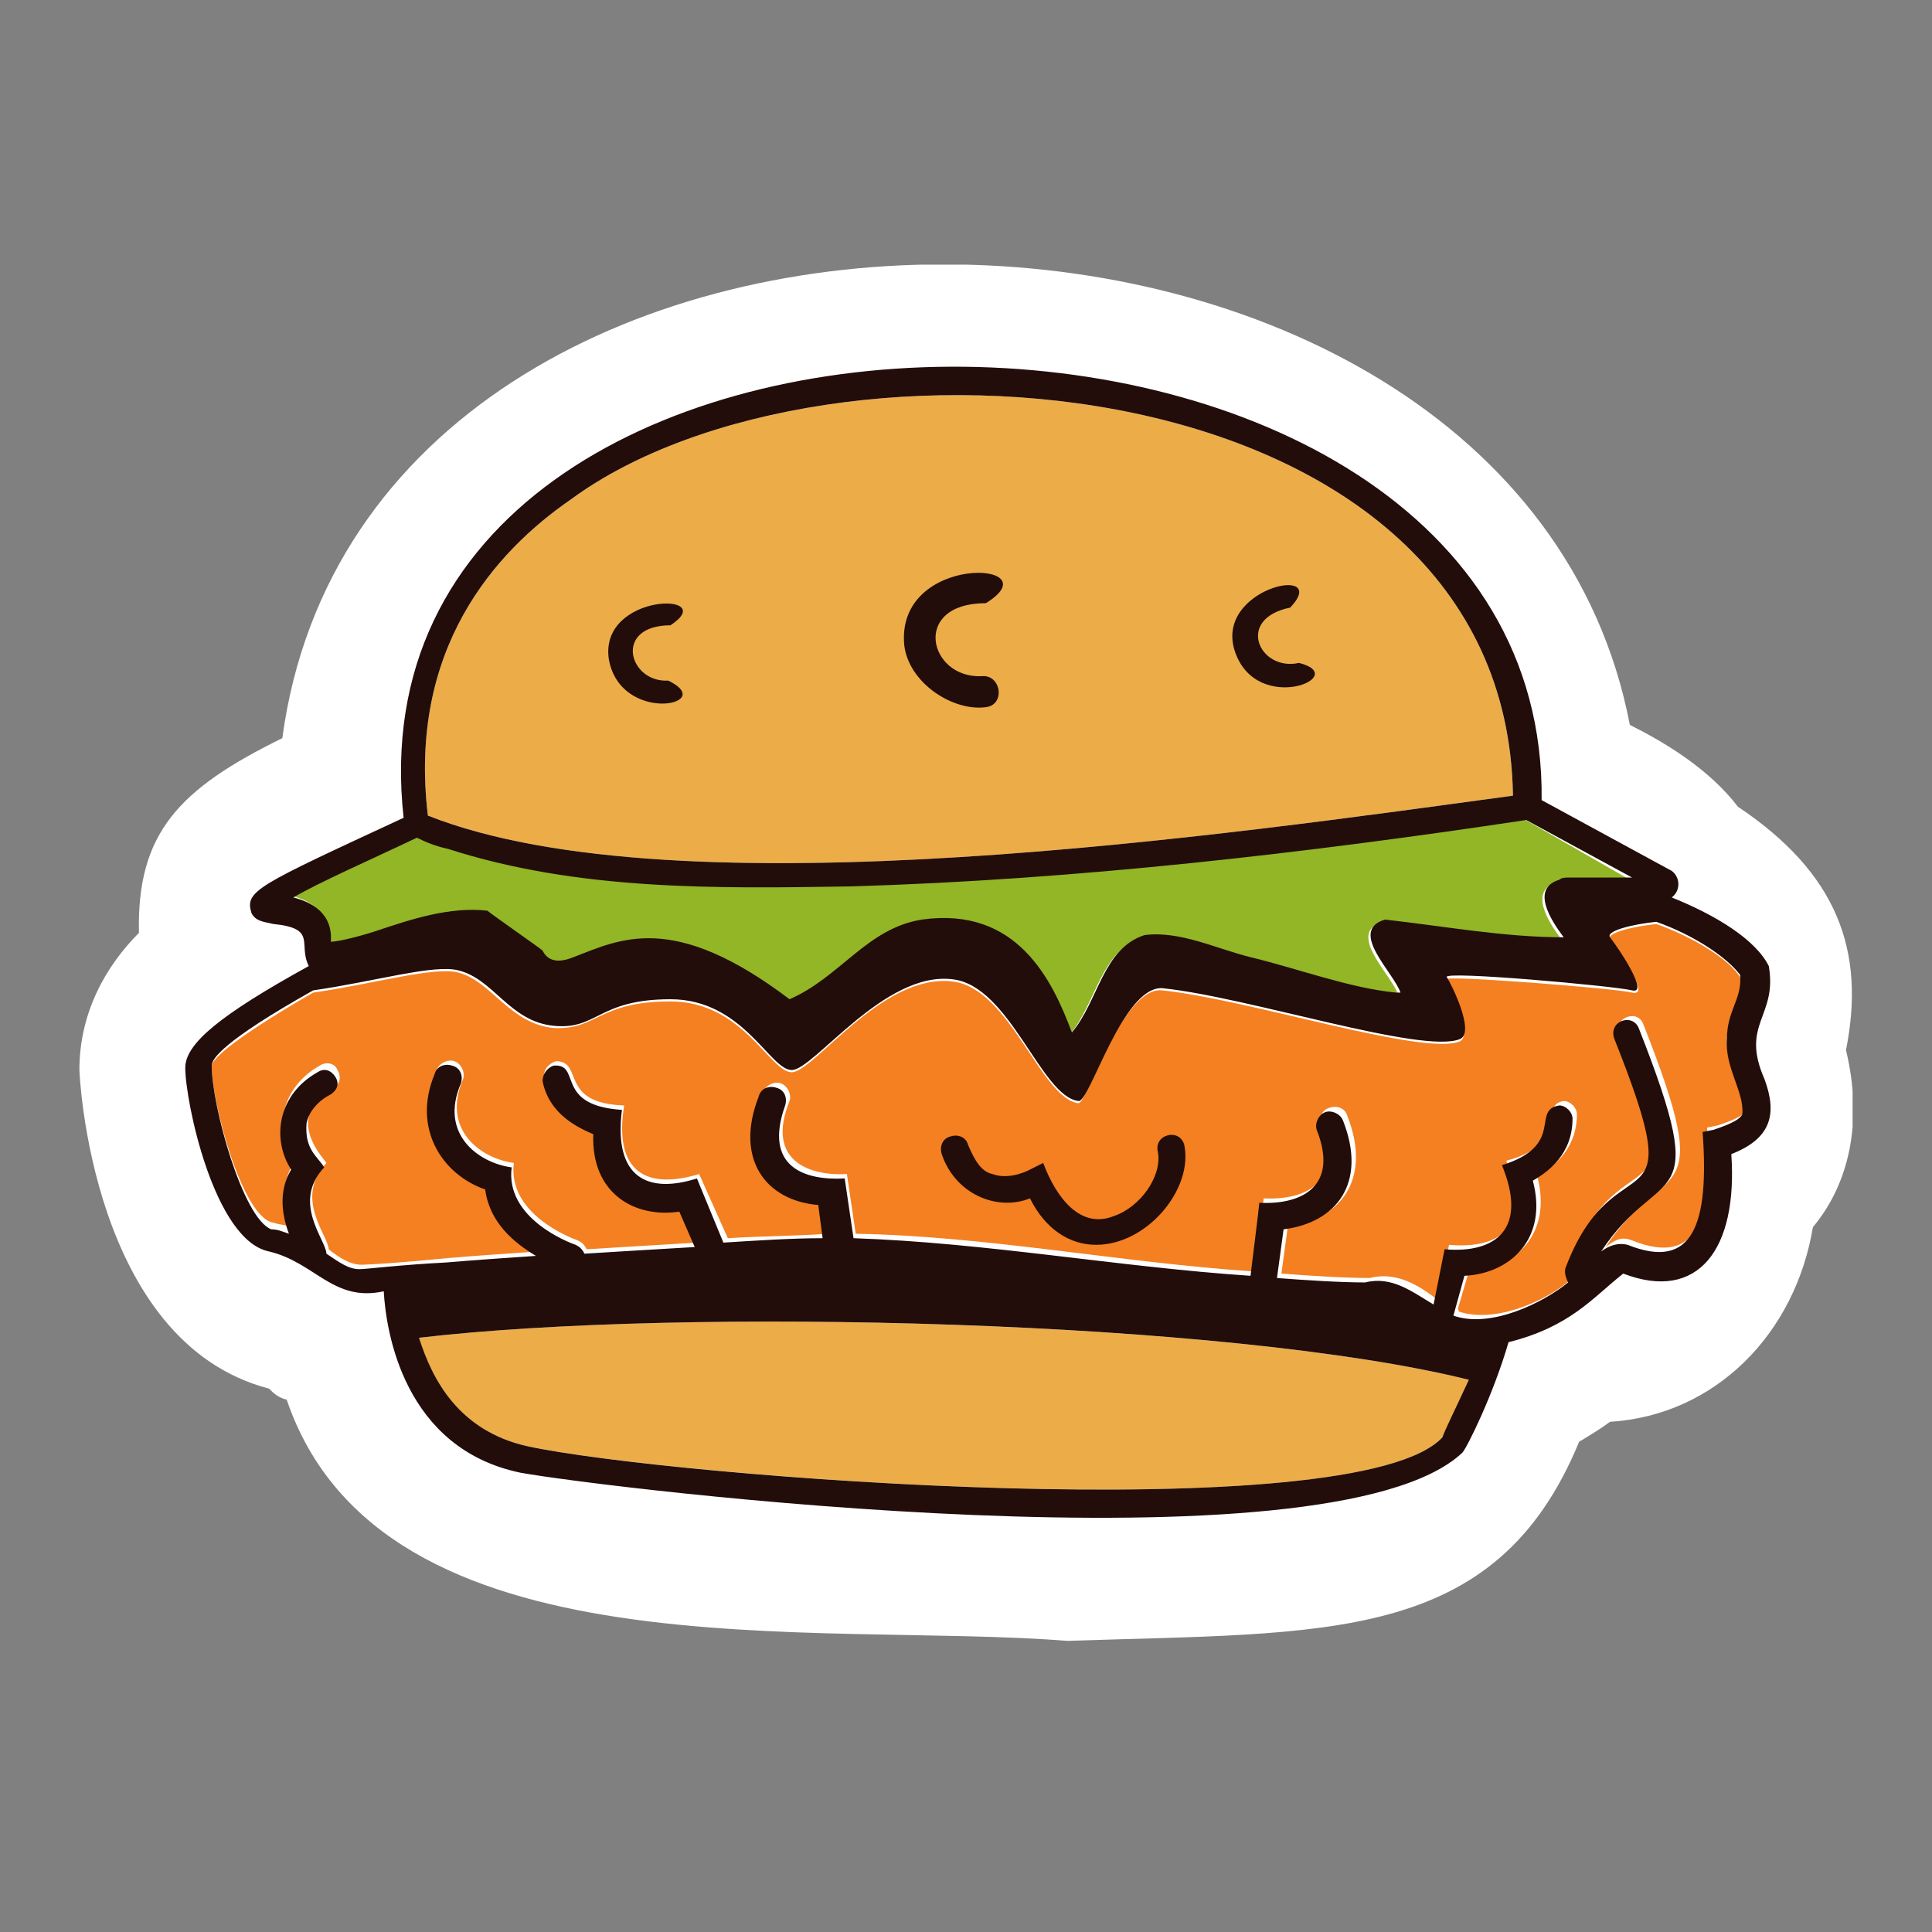
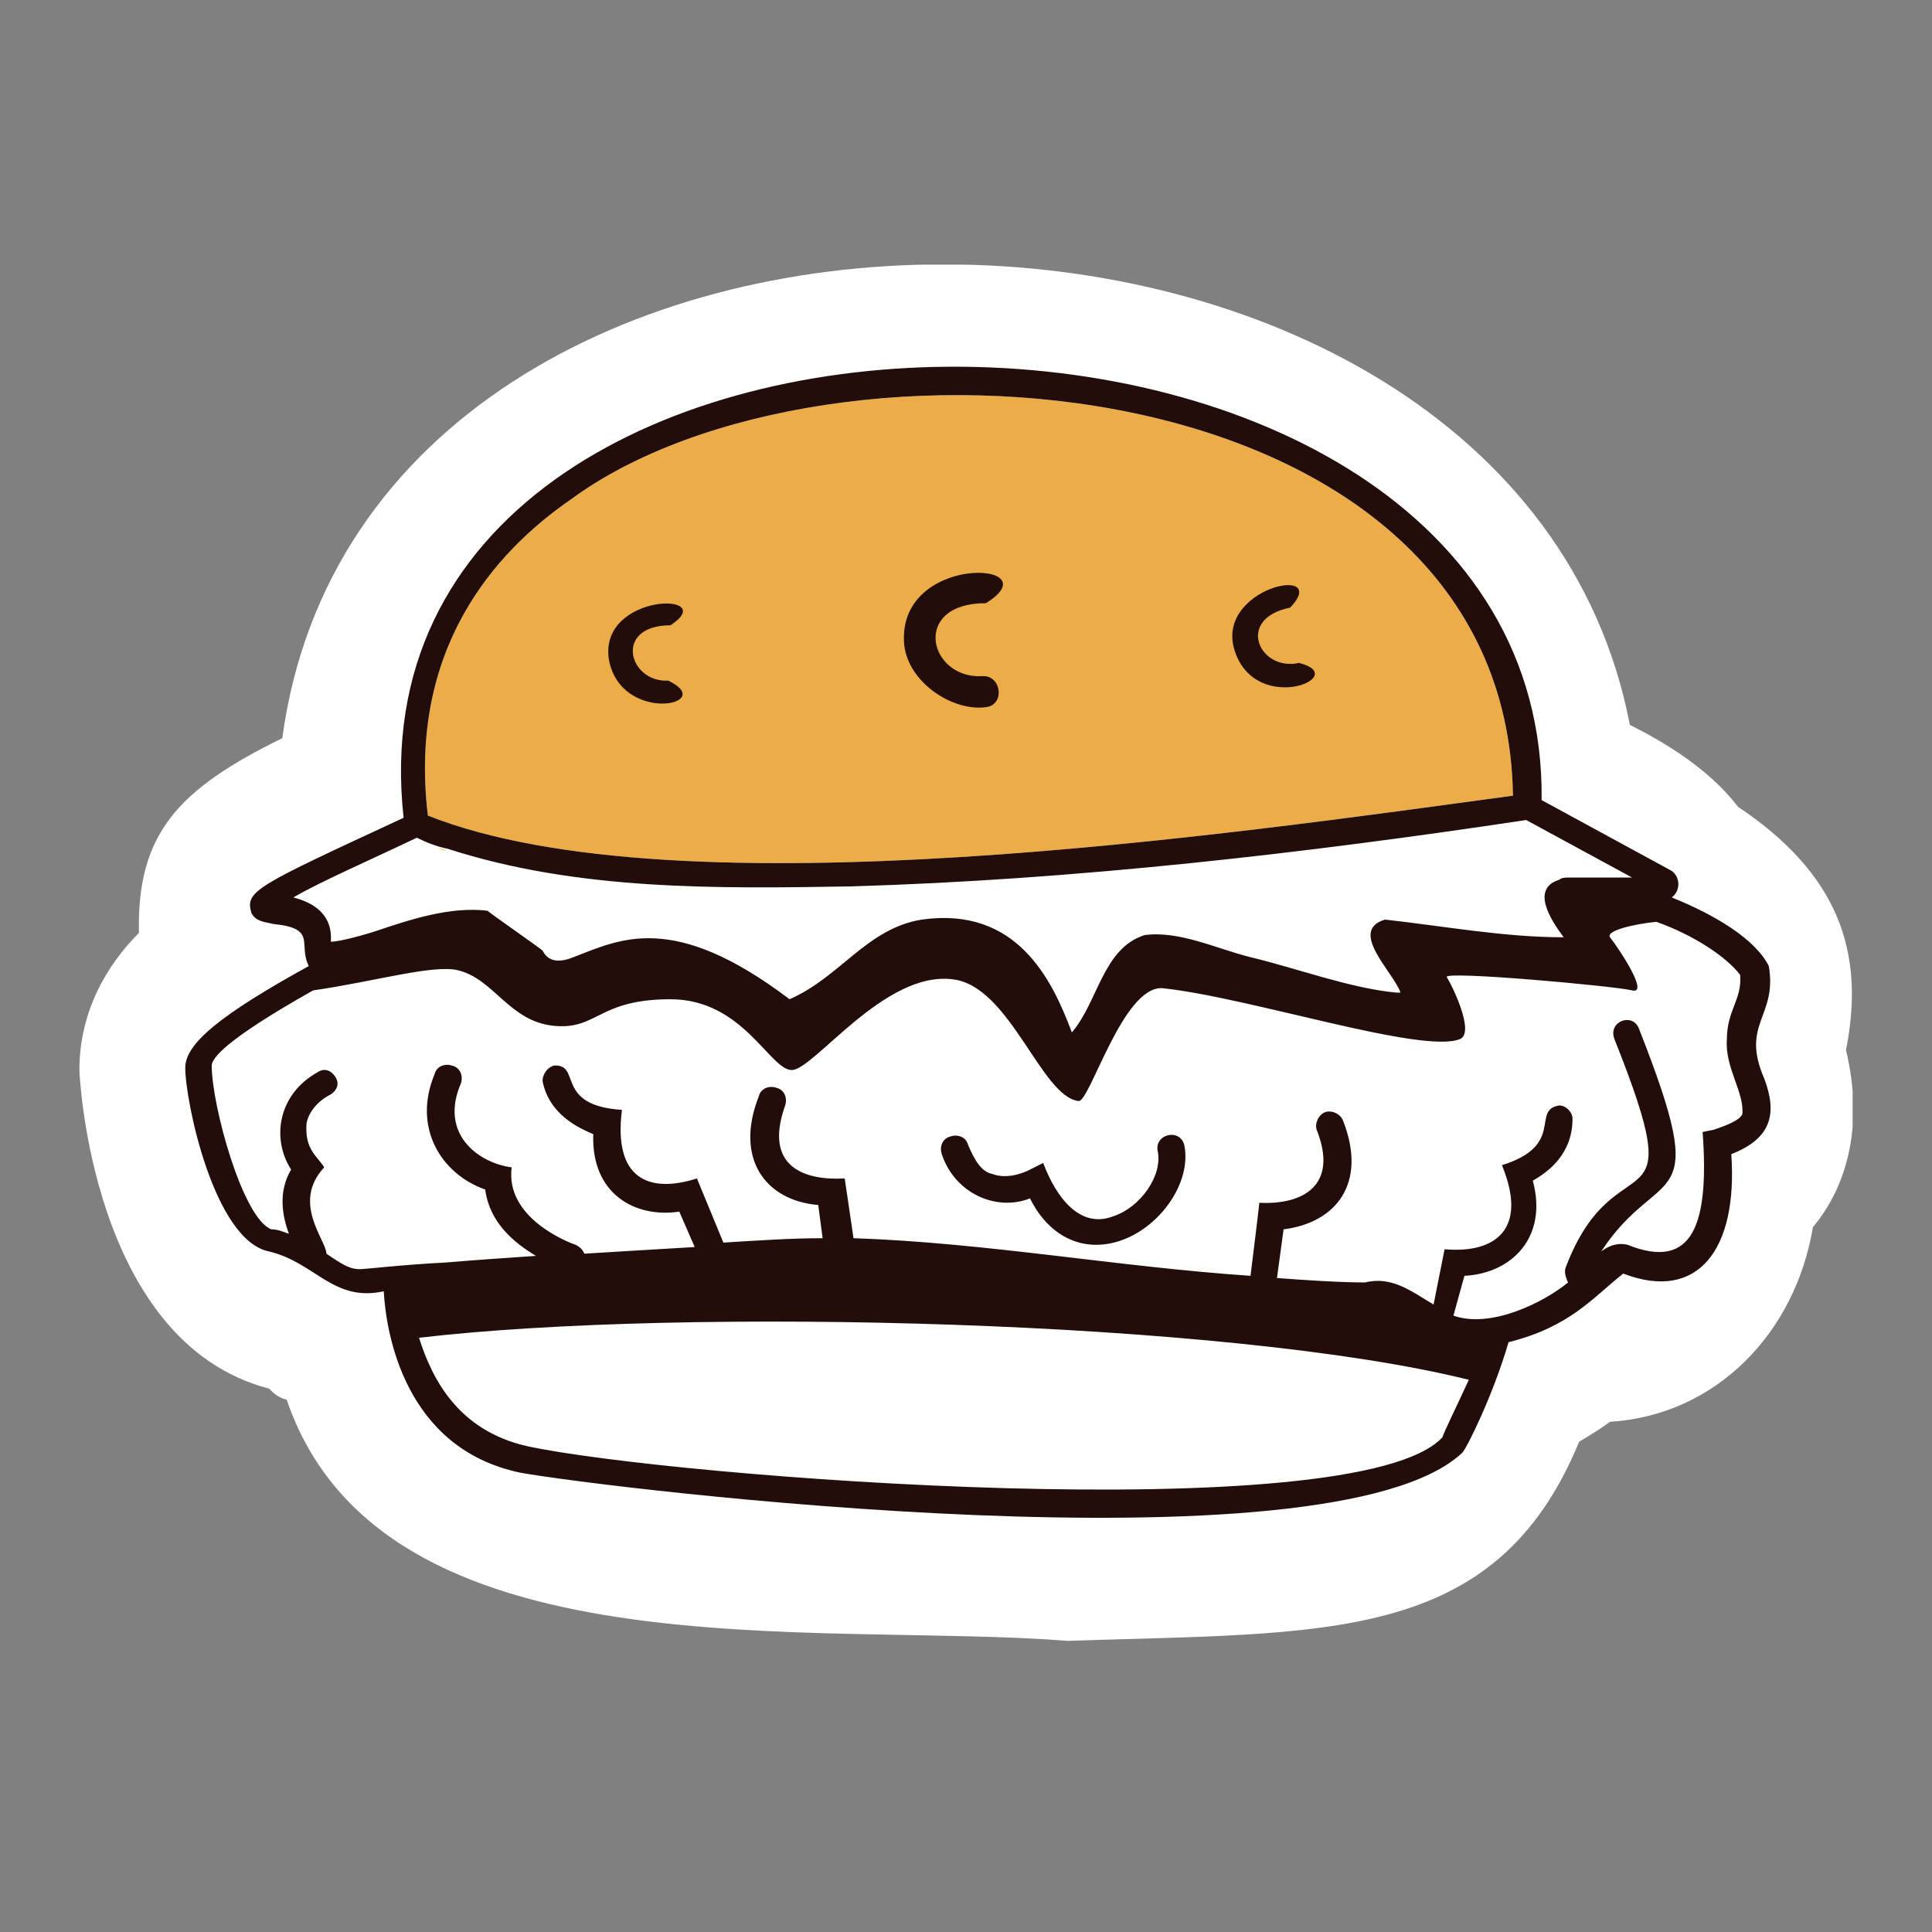
<svg xmlns="http://www.w3.org/2000/svg" width="73" height="73" viewBox="0 0 73 73" fill="none">
  <rect x="0" y="0" width="73" height="73" fill="#808080" stroke="none" />
  <g clip-path="url(#clip0_981_145)">
    <path d="M68.5 46.367C67.833 50.379 64.833 53.473 60.833 53.723C60.5 53.974 60.083 54.225 59.667 54.476C56.5 62.167 50.083 61.666 40.333 62C30.917 61.248 14.417 63.421 10.833 52.887C10.5 52.804 10.333 52.637 10.167 52.469C3.417 50.714 3 40.514 3 40.431C3 38.257 4 36.502 5.25 35.248C5.167 31.485 6.75 29.814 10.667 27.891C13.917 3.813 57.167 4.399 61.583 27.389C62.917 28.058 64.583 29.061 65.667 30.482C69.417 32.99 70.5 35.916 69.75 39.678C70.417 42.437 69.833 44.778 68.5 46.367Z" fill="white" />
    <path d="M16.5 31.987C16.583 32.071 16.75 32.071 16.833 32.154C16.667 32.071 16.583 32.071 16.5 31.987Z" fill="#F6B11E" />
-     <path d="M61.584 33.241C60.834 33.241 59.834 33.241 59.25 33.241C59.084 33.241 58.917 33.241 58.834 33.325C57.75 33.659 58.5 34.83 59 35.498C56.75 35.498 54.5 35.08 52.25 34.83C50.834 35.248 52.584 36.836 52.834 37.588H52.667C50.917 37.421 48.917 36.669 47.167 36.251C45.834 35.916 44.5 35.248 43.167 35.415C41.584 35.916 41.417 37.923 40.417 39.093C39.667 37.087 38.334 34.328 34.75 34.83C32.667 35.164 31.667 37.003 29.75 37.839C25.334 34.495 23.334 35.582 21.584 36.251C21.167 36.418 20.667 36.502 20.417 36C20.334 35.916 18.417 34.579 18.334 34.495C16.917 34.328 15.417 34.83 14.167 35.248C13.667 35.415 12.75 35.666 12.417 35.666C12.5 34.411 11.667 33.993 10.917 33.826C11.917 33.241 13.834 32.405 15.584 31.569C15.917 31.736 16.334 31.904 16.75 31.987C21.667 33.575 26.917 33.492 32 33.408C40.5 33.157 49.167 32.154 57.5 30.9L61.584 33.241Z" fill="#92B625" />
    <path d="M57.167 30.064C46.667 31.485 25.667 34.579 16.167 30.817C15.417 24.547 18.667 20.868 21.584 18.862C31.25 11.756 56.917 13.595 57.167 30.064Z" fill="#ECAD48" />
-     <path d="M15.833 50.547C16.25 52.135 17.333 54.058 19.916 54.643C25.416 55.813 51.25 57.82 54.5 54.309C54.583 54.058 55.083 53.222 55.5 52.135C46.416 49.878 25.75 49.376 15.833 50.547Z" fill="#ECAD48" />
-     <path d="M65.25 39.344C65.25 38.257 65.917 37.839 65.75 36.92C65.333 36.251 64 35.415 62.583 34.913C61.75 34.997 60.667 35.248 60.833 35.498C61.167 36 62.417 37.672 61.667 37.505C61 37.338 54.5 36.836 54.667 37.003C54.833 37.254 55.667 39.093 55.167 39.344C53.833 39.929 47.167 37.756 43.917 37.421C42.417 37.254 41.083 41.685 40.75 41.685C39.333 41.518 38.167 37.338 36 37.087C33.333 36.752 30.75 40.514 29.917 40.514C29.083 40.514 28.083 37.839 25.333 37.839C22.583 37.839 22.583 38.926 20.917 38.843C19.25 38.675 18.583 37.087 17.333 36.752C16.417 36.502 14.167 37.17 11.833 37.505C8.5 39.428 8 40.096 8 40.264C8 41.685 9.167 46.032 10.333 46.199C10.583 46.283 10.833 46.283 11 46.367C10.75 45.698 10.583 44.778 11.083 43.942C10.333 42.772 10.583 41.1 12.083 40.264C12.333 40.096 12.667 40.18 12.75 40.431C12.917 40.682 12.833 41.016 12.583 41.1C12.083 41.434 11.75 41.769 11.667 42.187C11.5 42.855 12.083 43.608 12.083 43.608L12.333 43.942C11.083 45.28 12.417 46.701 12.417 47.203C12.833 47.537 13.25 47.788 13.667 47.788C13.917 47.788 15.25 47.704 16.917 47.537C17.917 47.453 19.083 47.37 20.333 47.286C19.5 46.785 18.583 45.949 18.417 44.778C16.75 44.193 15.667 42.521 16.5 40.431C16.583 40.18 16.917 40.013 17.167 40.096C17.417 40.18 17.583 40.514 17.5 40.765C16.667 42.688 18.167 43.775 19.417 43.942C19.167 45.865 21.583 46.785 21.833 46.868C22 46.952 22.083 47.035 22.167 47.203C23.5 47.119 25 47.035 26.333 46.952L25.75 45.614C24 45.949 22.333 44.945 22.5 42.688C21.833 42.521 20.833 42.019 20.583 40.682C20.5 40.431 20.75 40.18 21 40.096C22.083 40.096 21.083 41.685 23.583 41.769C23.167 44.36 24.5 44.945 26.417 44.36L27.5 46.785C28.833 46.701 30.167 46.701 31.25 46.617L31.083 45.363C29.083 45.113 27.917 43.608 28.833 41.267C28.917 41.016 29.25 40.849 29.5 40.932C29.75 41.016 29.917 41.35 29.833 41.601C28.917 43.858 30.583 44.444 32 44.36L32.333 46.617C37.25 46.701 42.333 47.704 47.333 48.039C47.333 48.039 47.75 45.363 47.75 45.28C49.417 45.363 50.75 44.611 49.917 42.521C49.833 42.27 49.917 41.936 50.25 41.852C50.5 41.769 50.833 41.852 50.917 42.187C51.833 44.527 50.667 46.116 48.667 46.283L48.417 48.122C49.5 48.206 50.833 48.289 51.75 48.289C52.75 48.039 53.583 48.54 54.333 49.125L54.75 47.035C56.667 47.203 57.917 46.367 56.917 43.858C59.417 43.19 58.083 41.769 59.083 41.601C59.333 41.601 59.583 41.852 59.583 42.103C59.583 43.441 58.667 44.109 58.083 44.444C58.667 46.617 57.25 47.955 55.5 48.039L55.083 49.46C55.083 49.46 55.167 49.543 55.083 49.543C56.5 50.045 58.5 49.125 59.417 48.289C59.25 48.122 59.25 47.955 59.333 47.704C61.25 42.605 64.167 46.534 61.167 39.093C60.917 38.508 61.833 38.09 62.083 38.675C64.917 45.865 62.917 43.691 60.667 47.119C61 46.868 61.25 46.701 61.667 46.868C64.167 47.871 64.75 46.032 64.5 42.605L64.917 42.521C65.667 42.27 65.917 42.103 66 41.936C66 41.35 65.25 40.347 65.25 39.344Z" fill="#F48021" />
    <path d="M66.667 40.765C65.75 38.675 67.167 38.424 66.833 36.502C66.333 35.498 64.833 34.579 63.167 33.91C63.5 33.659 63.5 33.157 63.167 32.907L58.25 30.232C58.5 8.412 12.75 8.161 15.25 30.9C9.667 33.492 9.25 33.659 9.5 34.495C9.667 34.83 10 34.83 10.333 34.913C12 35.08 11.25 35.666 11.667 36.502C8.333 38.341 7 39.428 7 40.347C7 41.601 8.083 46.868 10.167 47.286C11.917 47.704 12.583 49.209 14.5 48.791C14.583 50.296 15.25 54.727 19.667 55.646C22.917 56.231 50.25 59.575 55.25 54.894C55.417 54.727 56.417 52.72 57 50.714C59.333 50.129 60.167 49.042 61.333 48.122C64.167 49.209 65.667 47.203 65.417 43.608C66.917 43.023 67.167 42.103 66.667 40.765ZM21.583 18.862C31.25 11.756 56.917 13.595 57.167 30.064C46.667 31.485 25.667 34.579 16.167 30.817C15.417 24.547 18.667 20.868 21.583 18.862ZM11.083 33.91C12.083 33.325 14 32.489 15.75 31.653C16.083 31.82 16.5 31.987 16.917 32.071C21.833 33.659 27.083 33.575 32.167 33.492C40.667 33.241 49.333 32.238 57.667 30.984L61.667 33.157C60.917 33.157 59.917 33.157 59.333 33.157C59.167 33.157 59 33.157 58.917 33.241C57.833 33.575 58.583 34.746 59.083 35.415C56.833 35.415 54.583 34.997 52.333 34.746C50.917 35.164 52.667 36.752 52.917 37.505H52.75C51 37.338 49 36.585 47.25 36.167C45.917 35.833 44.583 35.164 43.25 35.331C41.667 35.833 41.5 37.839 40.5 39.01C39.75 37.003 38.417 34.244 34.833 34.746C32.75 35.08 31.75 36.92 29.833 37.756C25.417 34.411 23.417 35.498 21.667 36.167C21.25 36.334 20.75 36.418 20.5 35.916C20.417 35.833 18.5 34.495 18.417 34.411C17 34.244 15.5 34.746 14.25 35.164C13.75 35.331 12.833 35.582 12.5 35.582C12.583 34.495 11.75 34.077 11.083 33.91ZM54.5 54.309C51.25 57.82 25.333 55.813 19.917 54.643C17.333 54.058 16.333 52.135 15.833 50.547C25.833 49.376 46.417 49.878 55.5 52.135C55 53.222 54.583 54.058 54.5 54.309ZM47.25 48.206C42.25 47.871 37.25 46.952 32.25 46.785L31.917 44.527C30.417 44.611 28.833 44.109 29.667 41.769C29.75 41.518 29.667 41.183 29.333 41.1C29.083 41.016 28.75 41.1 28.667 41.434C27.75 43.775 28.917 45.363 30.917 45.531L31.083 46.785C29.917 46.785 28.667 46.868 27.333 46.952L26.333 44.527C24.5 45.112 23.167 44.527 23.5 41.936C20.917 41.769 22 40.18 20.917 40.264C20.667 40.347 20.5 40.598 20.5 40.849C20.75 42.103 21.833 42.605 22.417 42.855C22.333 45.112 24 46.032 25.667 45.781L26.25 47.119C24.833 47.203 23.417 47.286 22.083 47.37C22 47.203 21.917 47.119 21.75 47.035C21.5 46.952 19.083 46.032 19.333 44.109C18.083 43.942 16.583 42.855 17.417 40.932C17.5 40.682 17.417 40.347 17.083 40.264C16.833 40.18 16.5 40.264 16.417 40.598C15.583 42.605 16.667 44.36 18.333 44.945C18.5 46.199 19.417 46.952 20.25 47.453C19 47.537 17.833 47.62 16.833 47.704C15.167 47.788 13.833 47.955 13.583 47.955C13.167 47.955 12.833 47.704 12.333 47.37C12.333 46.868 11 45.447 12.25 44.109C12 43.691 11.5 43.441 11.583 42.437C11.667 42.019 12 41.601 12.5 41.35C12.75 41.183 12.833 40.932 12.667 40.682C12.5 40.431 12.25 40.347 12 40.514C10.5 41.35 10.25 43.023 11 44.193C10.5 45.029 10.667 45.949 10.917 46.617C10.667 46.534 10.5 46.45 10.25 46.45C9.167 46.032 8 41.769 8 40.264C8 40.013 8.417 39.344 11.833 37.421C14.167 37.087 16.417 36.418 17.333 36.669C18.667 37.003 19.25 38.592 20.917 38.759C22.583 38.926 22.583 37.756 25.333 37.756C28.083 37.756 29.083 40.431 29.917 40.431C30.75 40.431 33.417 36.669 36 37.003C38.167 37.254 39.333 41.434 40.75 41.601C41.167 41.685 42.417 37.254 43.917 37.338C47.167 37.672 53.75 39.846 55.167 39.26C55.75 39.01 54.833 37.17 54.667 36.92C54.5 36.669 61 37.254 61.667 37.421C62.333 37.588 61.167 35.833 60.833 35.415C60.667 35.164 61.75 34.913 62.583 34.83C64 35.331 65.25 36.167 65.75 36.836C65.833 37.756 65.25 38.174 65.25 39.26C65.167 40.347 65.917 41.267 65.833 42.103C65.75 42.27 65.5 42.437 64.75 42.688L64.333 42.772C64.583 46.199 64 48.039 61.5 47.035C61.167 46.952 60.833 47.035 60.5 47.286C62.75 43.858 64.75 46.032 61.917 38.842C61.667 38.257 60.75 38.592 61 39.26C64 46.785 61.083 42.855 59.167 47.871C59.083 48.039 59.167 48.289 59.25 48.457C58.333 49.209 56.333 50.212 54.917 49.711L55.333 48.206C57.083 48.122 58.5 46.785 57.917 44.611C58.5 44.276 59.417 43.608 59.417 42.27C59.417 42.019 59.167 41.769 58.917 41.769C57.833 41.936 59.167 43.273 56.75 44.026C57.75 46.45 56.5 47.37 54.583 47.203L54.167 49.293C53.333 48.791 52.583 48.206 51.583 48.457C50.667 48.457 49.333 48.373 48.25 48.289L48.5 46.45C50.5 46.199 51.667 44.694 50.75 42.354C50.667 42.103 50.333 41.936 50.083 42.019C49.833 42.103 49.667 42.437 49.75 42.688C50.583 44.778 49.25 45.531 47.583 45.447C47.583 45.531 47.25 48.206 47.25 48.206Z" fill="#220D0B" />
    <path d="M16.5 31.987C16.583 32.071 16.75 32.071 16.833 32.154C16.667 32.071 16.583 32.071 16.5 31.987ZM16.5 31.987C16.583 32.071 16.75 32.071 16.833 32.154C16.667 32.071 16.583 32.071 16.5 31.987ZM16.5 31.987C16.583 32.071 16.75 32.071 16.833 32.154C16.667 32.071 16.583 32.071 16.5 31.987ZM16.5 31.987C16.583 32.071 16.75 32.071 16.833 32.154C16.667 32.071 16.583 32.071 16.5 31.987ZM16.5 31.987C16.583 32.071 16.75 32.071 16.833 32.154C16.667 32.071 16.583 32.071 16.5 31.987ZM16.5 31.987C16.583 32.071 16.75 32.071 16.833 32.154C16.667 32.071 16.583 32.071 16.5 31.987ZM16.5 31.987C16.583 32.071 16.75 32.071 16.833 32.154C16.667 32.071 16.583 32.071 16.5 31.987Z" fill="#F6B11E" />
    <path d="M34.167 24.379C33.833 20.868 39.833 21.203 37.25 22.791C34.417 22.791 35.083 25.634 37.083 25.55C37.833 25.466 38 26.637 37.25 26.72C36 26.887 34.333 25.801 34.167 24.379Z" fill="#220D0B" />
    <path d="M23 24.881C22.666 22.373 27.25 22.373 25.333 23.627C23.166 23.627 23.75 25.801 25.25 25.717C27.166 26.637 23.416 27.389 23 24.881Z" fill="#220D0B" />
    <path d="M46.666 24.63C45.833 22.206 50.333 21.286 48.75 22.958C46.666 23.376 47.583 25.383 49.083 25.048C51.083 25.55 47.5 27.055 46.666 24.63Z" fill="#220D0B" />
    <path d="M41.417 47.035C40.417 47.035 39.5 46.45 38.917 45.28C37.667 45.781 36.084 45.113 35.584 43.608C35.5 43.357 35.584 43.023 35.917 42.939C36.167 42.855 36.5 42.939 36.584 43.273C36.834 43.858 37.084 44.276 37.5 44.36C38.167 44.611 38.917 44.193 38.917 44.193L39.417 43.942C39.917 45.28 40.834 46.45 42.084 45.949C43.084 45.614 43.917 44.444 43.75 43.524C43.584 42.855 44.584 42.605 44.75 43.273C45.084 44.945 43.334 47.035 41.417 47.035Z" fill="#220D0B" />
  </g>
  <defs>
    <clipPath id="clip0_981_145">
      <rect width="67" height="52" fill="white" transform="translate(3 10)" />
    </clipPath>
  </defs>
</svg>